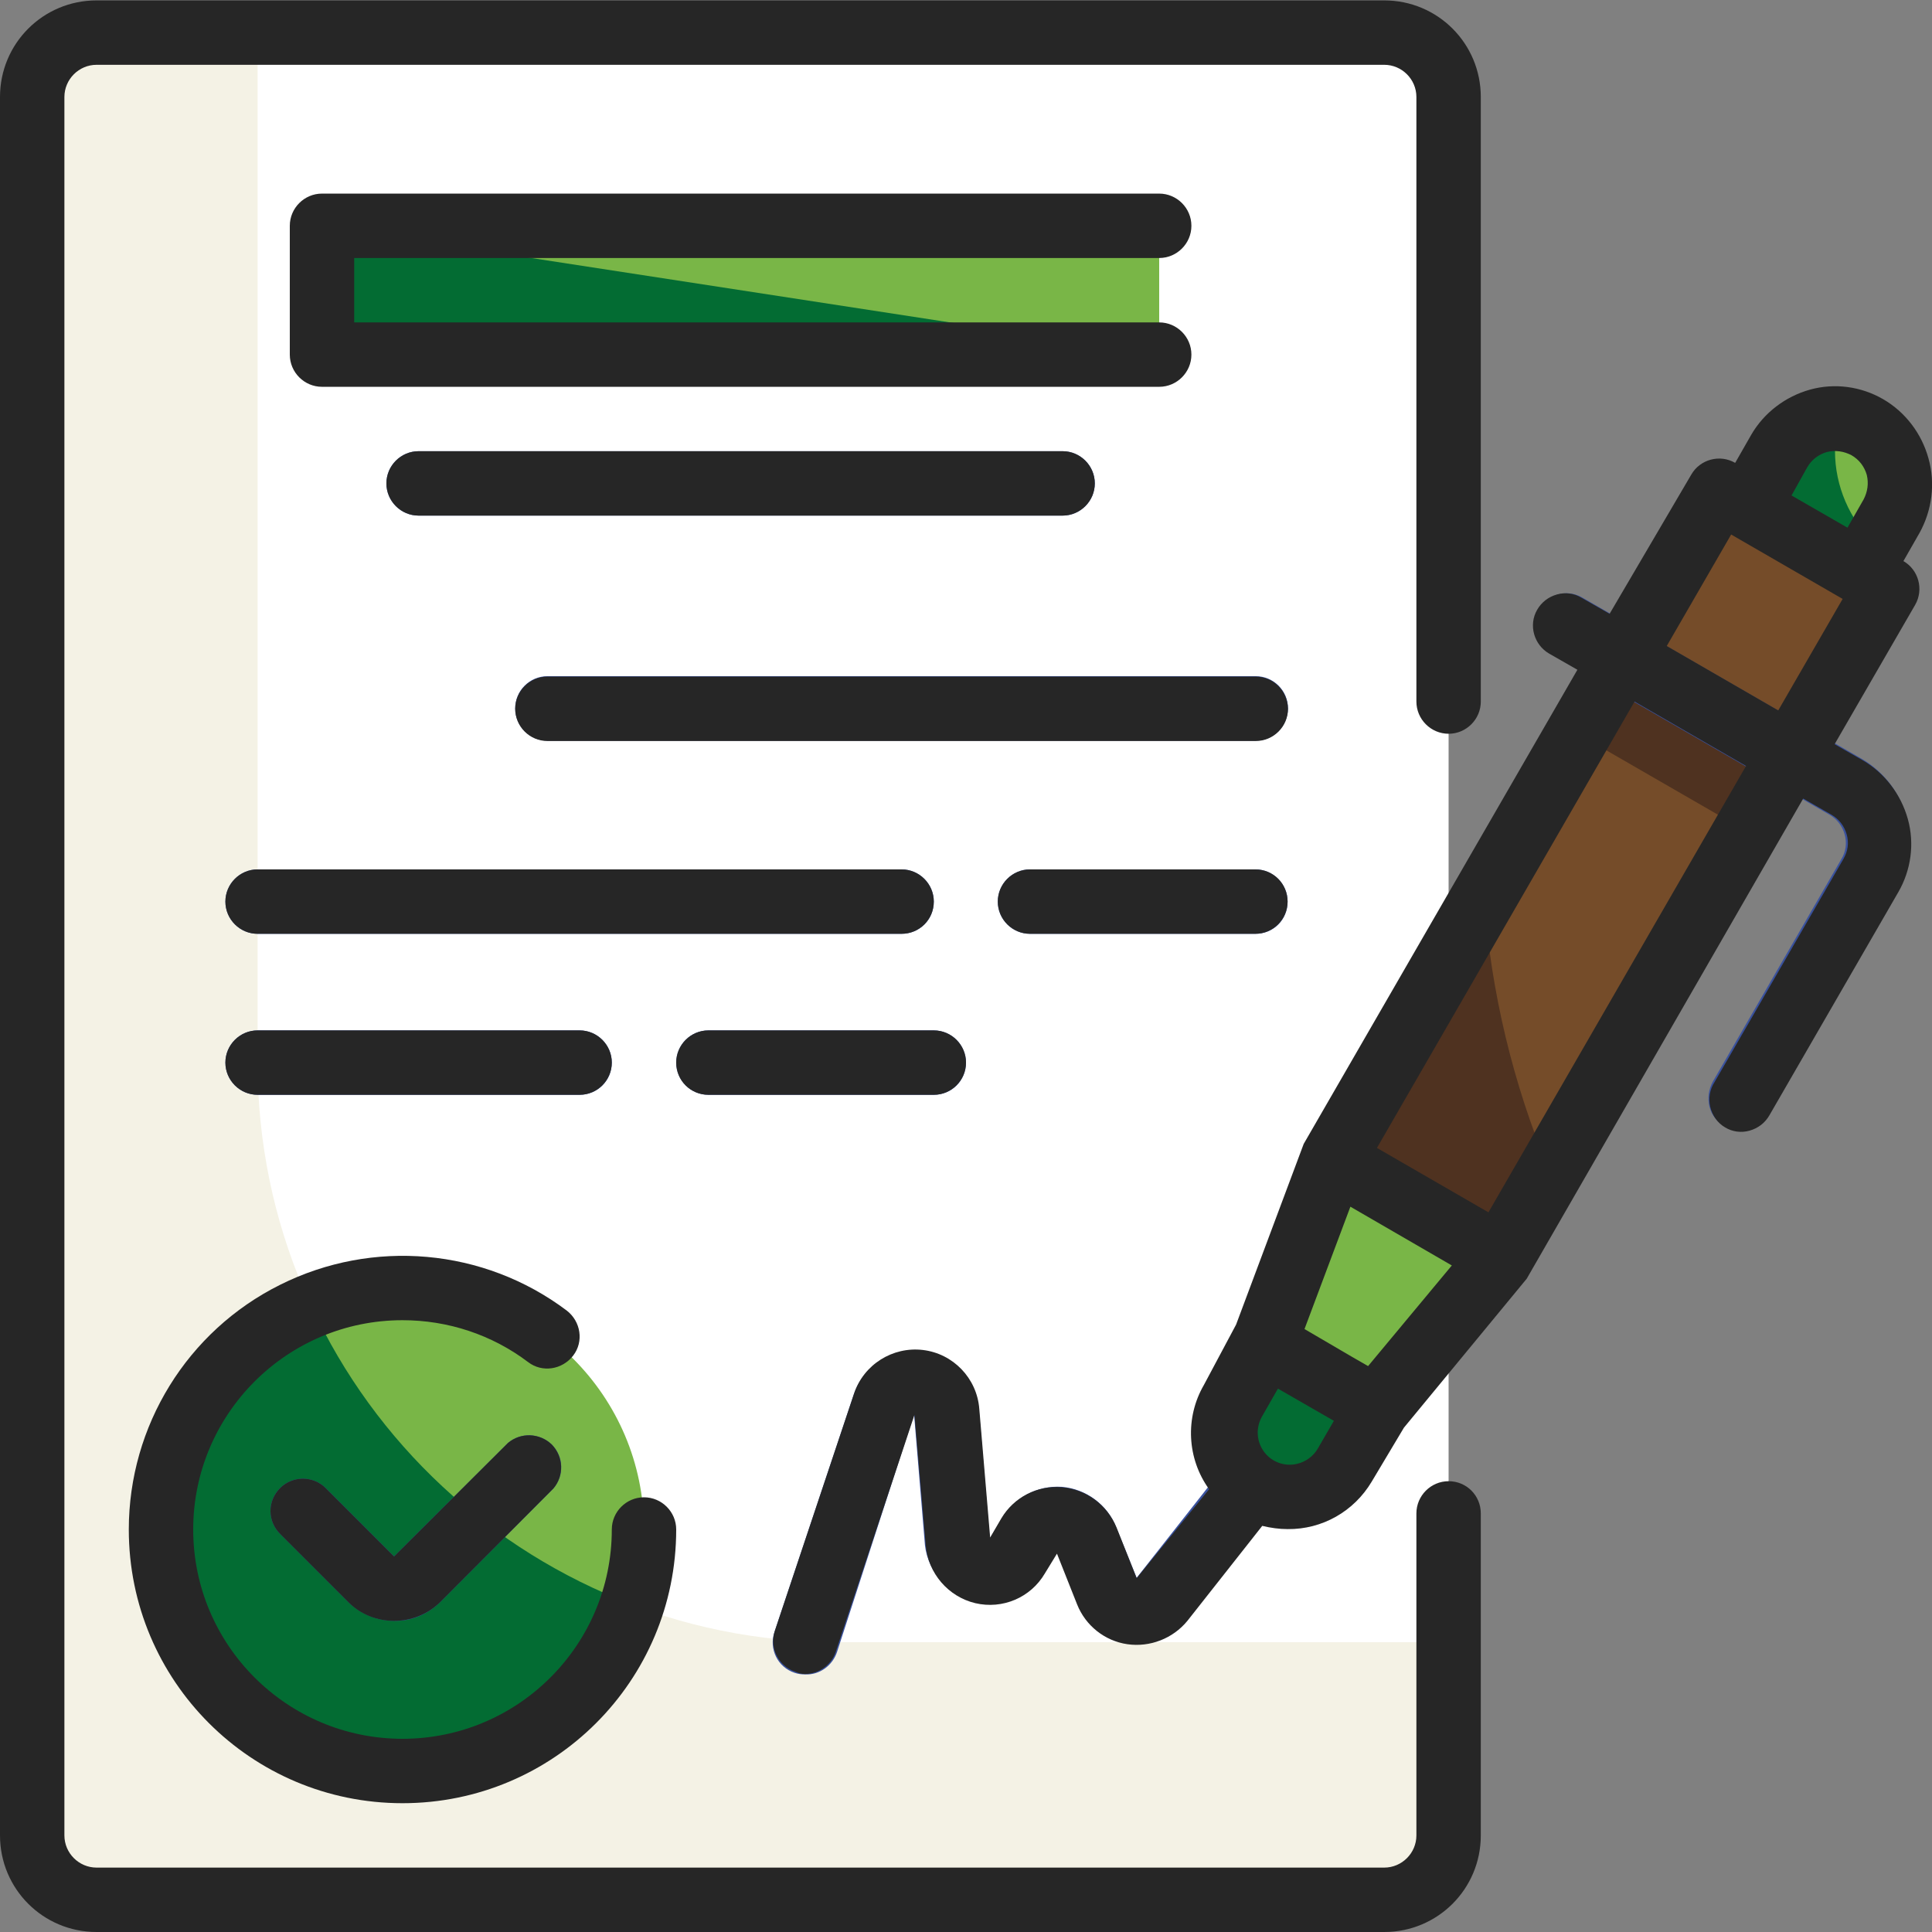
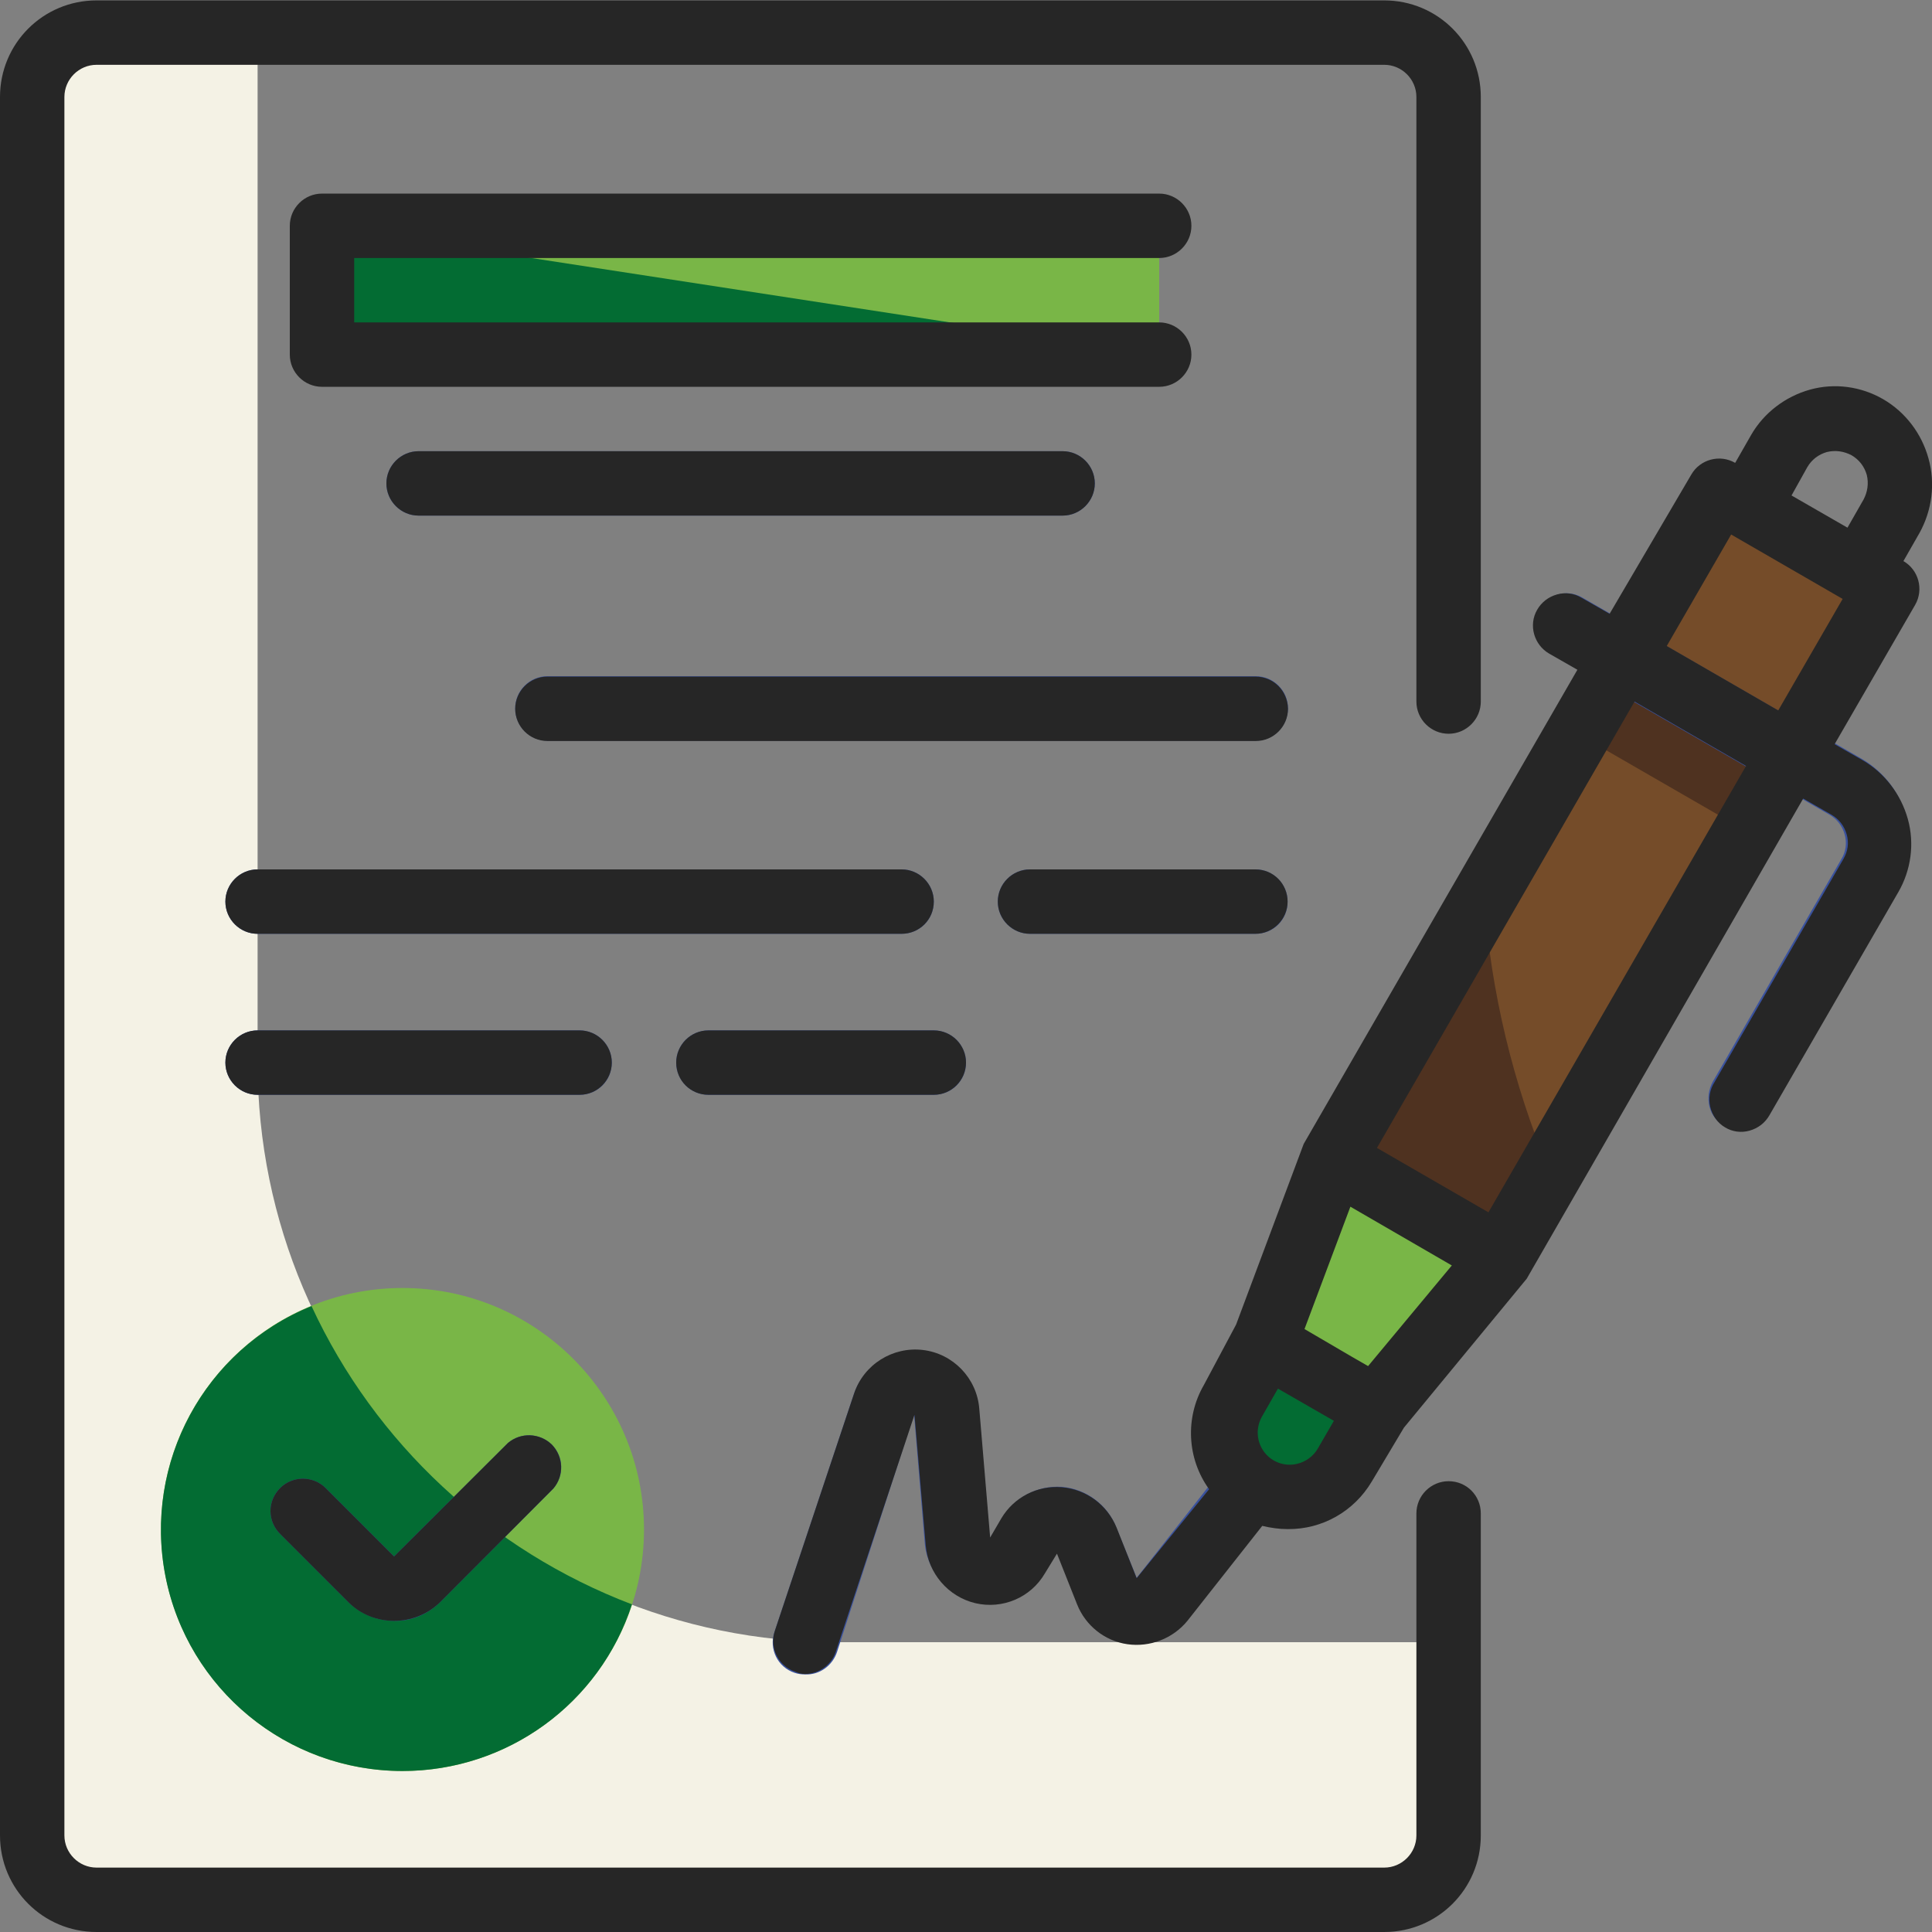
<svg xmlns="http://www.w3.org/2000/svg" version="1.1" id="Layer_1" x="0px" y="0px" viewBox="0 0 480 480" style="enable-background:new 0 0 480 480;" xml:space="preserve">
  <rect x="0" y="0" width="480" height="480" fill="#808080" stroke="none" />
  <style type="text/css">
	.st0{fill:#FFFFFF;}
	.st1{fill:#F4F2E5;}
	.st2{fill:#79B647;}
	.st3{fill:#39519D;}
	.st4{fill:#036C33;}
	.st5{fill:#754C29;}
	.st6{fill:#4F3220;}
	.st7{fill:#262626;}
</style>
-   <path class="st0" d="M24,8.1h319.9c8.8,0,16,7.2,16,16V456c0,8.8-7.2,16-16,16H24c-8.8,0-16-7.2-16-16V24.1C8,15.2,15.2,8.1,24,8.1z  " />
+   <path class="st0" d="M24,8.1c8.8,0,16,7.2,16,16V456c0,8.8-7.2,16-16,16H24c-8.8,0-16-7.2-16-16V24.1C8,15.2,15.2,8.1,24,8.1z  " />
  <path class="st1" d="M208,408c-79.5,0-144-64.5-144-144V8.1H24c-8.8,0-16,7.2-16,16V456c0,8.8,7.2,16,16,16h319.9  c8.8,0,16-7.2,16-16v-48H208z" />
  <path class="st2" d="M80,56.1h208v32H80V56.1z" />
  <path class="st3" d="M264,128.1H104c-4.4,0-8-3.6-8-8c0-4.4,3.6-8,8-8h160c4.4,0,8,3.6,8,8C272,124.5,268.4,128.1,264,128.1z" />
  <path class="st3" d="M311.9,184H136c-4.4,0-8-3.6-8-8c0-4.4,3.6-8,8-8h176c4.4,0,8,3.6,8,8C319.9,180.5,316.4,184,311.9,184z" />
  <path class="st3" d="M224,232H64c-4.4,0-8-3.6-8-8c0-4.4,3.6-8,8-8h160c4.4,0,8,3.6,8,8C232,228.5,228.4,232,224,232z" />
  <path class="st3" d="M311.9,232h-56c-4.4,0-8-3.6-8-8c0-4.4,3.6-8,8-8h56c4.4,0,8,3.6,8,8C319.9,228.5,316.4,232,311.9,232z" />
  <path class="st3" d="M144,272H64c-4.4,0-8-3.6-8-8c0-4.4,3.6-8,8-8h80c4.4,0,8,3.6,8,8C152,268.5,148.4,272,144,272z" />
  <path class="st3" d="M232,272h-56c-4.4,0-8-3.6-8-8c0-4.4,3.6-8,8-8h56c4.4,0,8,3.6,8,8C240,268.5,236.4,272,232,272z" />
  <path class="st4" d="M288,88.1H80v-32L288,88.1z" />
  <path class="st2" d="M160,380c0,33.1-26.9,60-60,60s-60-26.9-60-60c0-33.1,26.9-60,60-60S160,346.9,160,380z" />
  <path class="st4" d="M100,440c26,0,49-16.7,57-41.4c-35.2-13.4-63.8-40-79.6-74.1c-26.6,10.8-41.8,38.9-36.3,67.1  C46.6,419.7,71.3,440,100,440z" />
  <path class="st3" d="M200,416c-0.9,0-1.7-0.1-2.6-0.4c-4.2-1.4-6.4-5.9-5-10.1l19.7-59c2.4-7.2,9.6-11.7,17.1-10.8  c7.5,0.9,13.4,7,14,14.6l2.7,32l2.9-4.9c3.1-5.3,8.9-8.4,15-8c6,0.5,11.3,4.4,13.5,10l5.1,12.6l23.3-29.6c1.3-1.7,3.3-2.7,5.4-3  c2.1-0.2,4.2,0.4,5.9,1.7c3.4,2.7,4,7.7,1.3,11.2L294.9,402c-3.6,4.5-9.2,6.7-14.9,5.8s-10.4-4.6-12.5-9.9l-5-12.6l-3,4.9  c-3.5,5.9-10.4,9-17.1,7.5s-11.8-7-12.6-13.8l-2.7-32.5L208,410.3C206.9,413.8,203.6,416.2,200,416z" />
  <path class="st3" d="M97.9,402.7c-4.2,0-8.3-1.7-11.3-4.6l-17-17c-1.5-1.5-2.4-3.5-2.4-5.7s0.9-4.2,2.4-5.7c3.1-3.1,8.2-3.1,11.3,0  l17,17l28.3-28.2c3.2-2.7,7.9-2.5,10.9,0.4c3,3,3.1,7.7,0.4,10.9l-28.2,28.3C106.2,401.1,102.2,402.8,97.9,402.7z" />
  <path class="st5" d="M403.2,163.5l41.6,24l-72,124.7l-41.6-24L403.2,163.5z" />
  <path class="st6" d="M368.7,223.1L331.1,288l41.6,24l12.2-21.2C375.9,269.3,370.4,246.4,368.7,223.1z" />
  <path class="st2" d="M372.7,312.2l-41.6-24l-17,45.5l27.7,16L372.7,312.2z" />
  <path class="st4" d="M314.1,333.7l27.7,16l-8,13.9c-4.4,7.7-14.2,10.3-21.9,5.9c-7.7-4.4-10.3-14.2-5.9-21.9L314.1,333.7z" />
  <path class="st5" d="M427.1,121.9l41.6,24l-24,41.6l-41.6-24L427.1,121.9z" />
-   <path class="st2" d="M463.9,106.2c7.7,4.4,10.3,14.2,5.9,21.9l-8,13.9l-27.7-16l8-13.9C446.5,104.4,456.2,101.8,463.9,106.2z" />
  <path class="st6" d="M392.3,182.5l8-13.9l41.6,24l-8,13.9L392.3,182.5z" />
  <path class="st3" d="M432.4,280.8c-1.4,0-2.8-0.4-4-1c-1.8-1.1-3.2-2.8-3.7-4.9c-0.5-2.1-0.2-4.2,0.8-6.1l32-55.4  c1.1-1.8,1.4-4,0.8-6.1c-0.6-2.1-1.9-3.8-3.8-4.9l-69.3-40c-3.8-2.2-5.1-7.1-3-10.9c1.1-1.9,2.8-3.2,4.9-3.8  c2.1-0.6,4.2-0.3,6.1,0.8l69.3,40c5.5,3.2,9.5,8.4,11.2,14.6c1.7,6.2,0.8,12.7-2.4,18.2l-32,55.4  C437.9,279.2,435.3,280.8,432.4,280.8z" />
-   <path class="st4" d="M455.9,112.1c0-2.7,0.4-5.4,1.1-8c-6.1-0.4-11.9,2.7-15,8l-8,13.8l27.7,16l4-6.9  C459.5,129.1,455.9,120.7,455.9,112.1z" />
  <g>
    <path class="st7" d="M479.1,113.8c-1.7-6.1-5.7-11.4-11.2-14.6c-5.5-3.2-12.1-4.1-18.2-2.4c-6.1,1.7-11.4,5.7-14.6,11.2l-4,7   c-3.8-2.2-8.7-0.9-10.9,2.9l-20.3,34.6l-7-4c-1.8-1.1-4-1.4-6.1-0.8c-2.1,0.6-3.8,1.9-4.9,3.8c-2.2,3.8-0.8,8.7,3,10.9l7,4   l-68,117.8l-16.8,44.9l-8,15c-4.7,8.1-4.2,18.3,1.3,25.9l-18,22.1l-5-12.6c-2.3-5.6-7.5-9.5-13.6-10c-6.1-0.5-11.9,2.5-15,7.7   L246,382l-2.7-32c-0.6-7.6-6.5-13.7-14-14.6c-7.5-0.9-14.7,3.6-17.1,10.8l-19.7,59c-1.4,4.2,0.9,8.7,5,10.1   c0.8,0.4,1.6,0.6,2.5,0.6c3.4,0,6.5-2.2,7.6-5.4l19.6-59L230,384c0.6,6.9,5.6,12.7,12.3,14.3c6.8,1.6,13.8-1.4,17.3-7.4l3-4.9   l5,12.6c2.1,5.3,6.9,9.1,12.5,9.9c5.6,0.8,11.3-1.4,14.9-5.8l18.6-23.6c2.1,0.5,4.2,0.8,6.3,0.8c8.6,0.1,16.5-4.4,20.9-11.8l8-13.4   l30.5-37l68.7-119.3l7,4c1.9,1.1,3.2,2.8,3.8,4.9c0.6,2.1,0.3,4.2-0.8,6.1l-32,55.4c-1.2,1.8-1.6,4.1-1.1,6.2   c0.5,2.1,1.8,4,3.7,5.1c1.8,1.1,4,1.4,6.1,0.8c2.1-0.6,3.8-1.9,4.9-3.8l32-55.4c3.2-5.5,4.1-12.1,2.4-18.2   c-1.7-6.1-5.7-11.4-11.2-14.6l-7-4l20-34.6c2.2-3.8,0.9-8.7-2.9-10.9l4-7C480,126.8,480.9,120.1,479.1,113.8z M449,116.1   c1.1-1.9,2.8-3.2,4.9-3.8c2.1-0.5,4.2-0.2,6.1,0.8c1.9,1.1,3.2,2.8,3.8,4.9c0.5,2.1,0.2,4.2-0.8,6.1l-4,7l-13.9-8L449,116.1z    M339.9,339.4l-4-2.3l-11.8-6.9l11.4-30.4l25.2,14.6L339.9,339.4z M315.9,362.5c-3.4-2.4-4.4-6.9-2.4-10.5l4-7l13.9,8l-4,6.9   c-1.1,1.9-3,3.3-5.2,3.8C320.1,364.2,317.8,363.8,315.9,362.5z M369.8,301.2l-27.7-16l64-110.9l27.7,16L369.8,301.2z M441.8,176.5   l-27.7-16l16-27.7l27.7,16L441.8,176.5z" />
    <path class="st7" d="M126.2,358.5l-28.3,28.2l-17-17c-3.1-3.1-8.2-3.1-11.3,0c-1.5,1.5-2.4,3.5-2.4,5.7s0.9,4.2,2.4,5.7l17,17   c3,3,7.1,4.6,11.3,4.6c4.2,0,8.3-1.6,11.4-4.6l28.2-28.3c2.7-3.2,2.5-7.9-0.4-10.9C134.1,356,129.4,355.8,126.2,358.5z" />
-     <path class="st7" d="M32,380c0,37.6,30.4,68,68,68s68-30.4,68-68c0-4.4-3.6-8-8-8c-4.4,0-8,3.6-8,8c0,28.7-23.3,52-52,52   s-52-23.3-52-52c0-28.7,23.3-52,52-52c11.3,0,22.2,3.6,31.2,10.4c3.5,2.7,8.5,1.9,11.2-1.6c2.7-3.5,1.9-8.5-1.6-11.2   c-20.6-15.5-48.2-17.9-71.2-6.4C46.5,330.7,32,354.3,32,380z" />
    <path class="st7" d="M288,64.1c4.4,0,8-3.6,8-8c0-4.4-3.6-8-8-8H80c-4.4,0-8,3.6-8,8v32c0,4.4,3.6,8,8,8h208c4.4,0,8-3.6,8-8   c0-4.4-3.6-8-8-8H88v-16H288z" />
    <path class="st7" d="M104,112.1c-4.4,0-8,3.6-8,8c0,4.4,3.6,8,8,8h160c4.4,0,8-3.6,8-8c0-4.4-3.6-8-8-8H104z" />
    <path class="st7" d="M311.9,168.1H136c-4.4,0-8,3.6-8,8c0,4.4,3.6,8,8,8h176c4.4,0,8-3.6,8-8C319.9,171.6,316.4,168.1,311.9,168.1z   " />
    <path class="st7" d="M232,224c0-4.4-3.6-8-8-8H64c-4.4,0-8,3.6-8,8c0,4.4,3.6,8,8,8h160C228.4,232,232,228.5,232,224z" />
    <path class="st7" d="M311.9,216h-56c-4.4,0-8,3.6-8,8c0,4.4,3.6,8,8,8h56c4.4,0,8-3.6,8-8C319.9,219.6,316.4,216,311.9,216z" />
    <path class="st7" d="M144,272c4.4,0,8-3.6,8-8c0-4.4-3.6-8-8-8H64c-4.4,0-8,3.6-8,8c0,4.4,3.6,8,8,8H144z" />
    <path class="st7" d="M176,272h56c4.4,0,8-3.6,8-8c0-4.4-3.6-8-8-8h-56c-4.4,0-8,3.6-8,8C168,268.5,171.6,272,176,272z" />
    <path class="st7" d="M359.9,368c-4.4,0-8,3.6-8,8v80c0,4.4-3.6,8-8,8H24c-4.4,0-8-3.6-8-8V24.1c0-4.4,3.6-8,8-8h319.9   c4.4,0,8,3.6,8,8v150.2c0,4.4,3.6,8,8,8c4.4,0,8-3.6,8-8V24.1c0-13.3-10.7-24-24-24H24c-13.3,0-24,10.7-24,24V456   c0,13.3,10.7,24,24,24h319.9c13.3,0,24-10.7,24-24v-80C367.9,371.6,364.4,368,359.9,368z" />
  </g>
</svg>